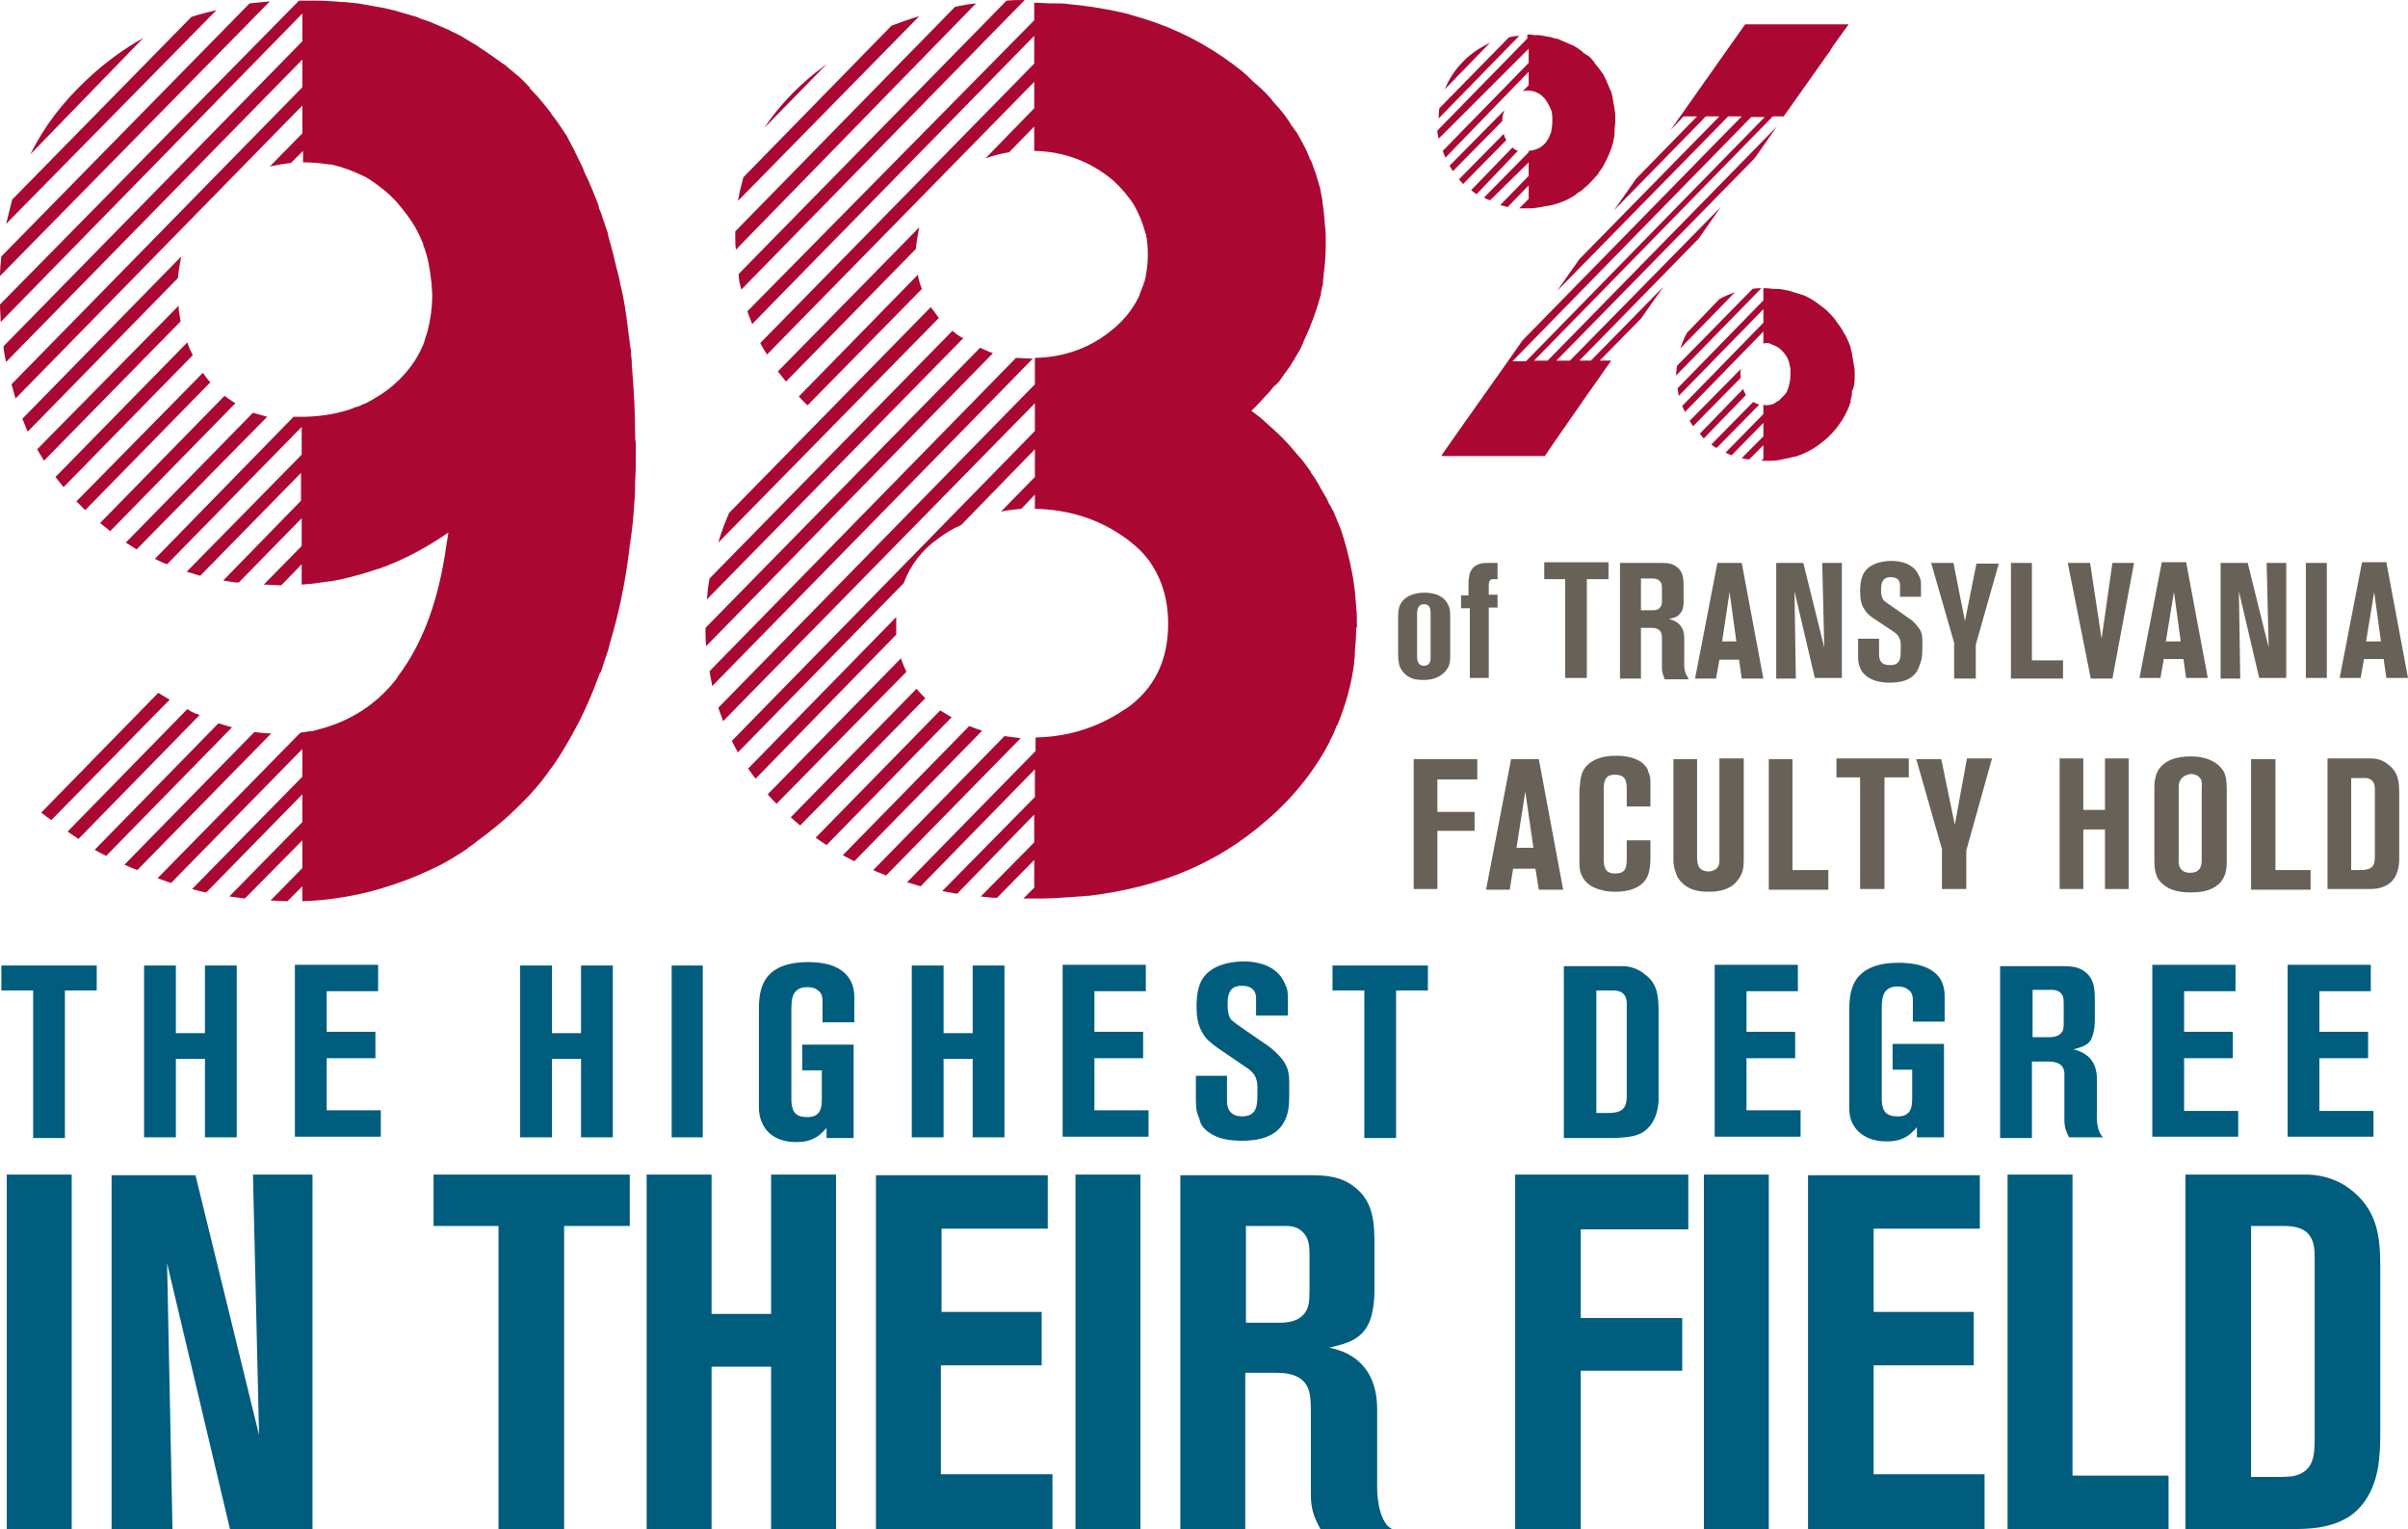
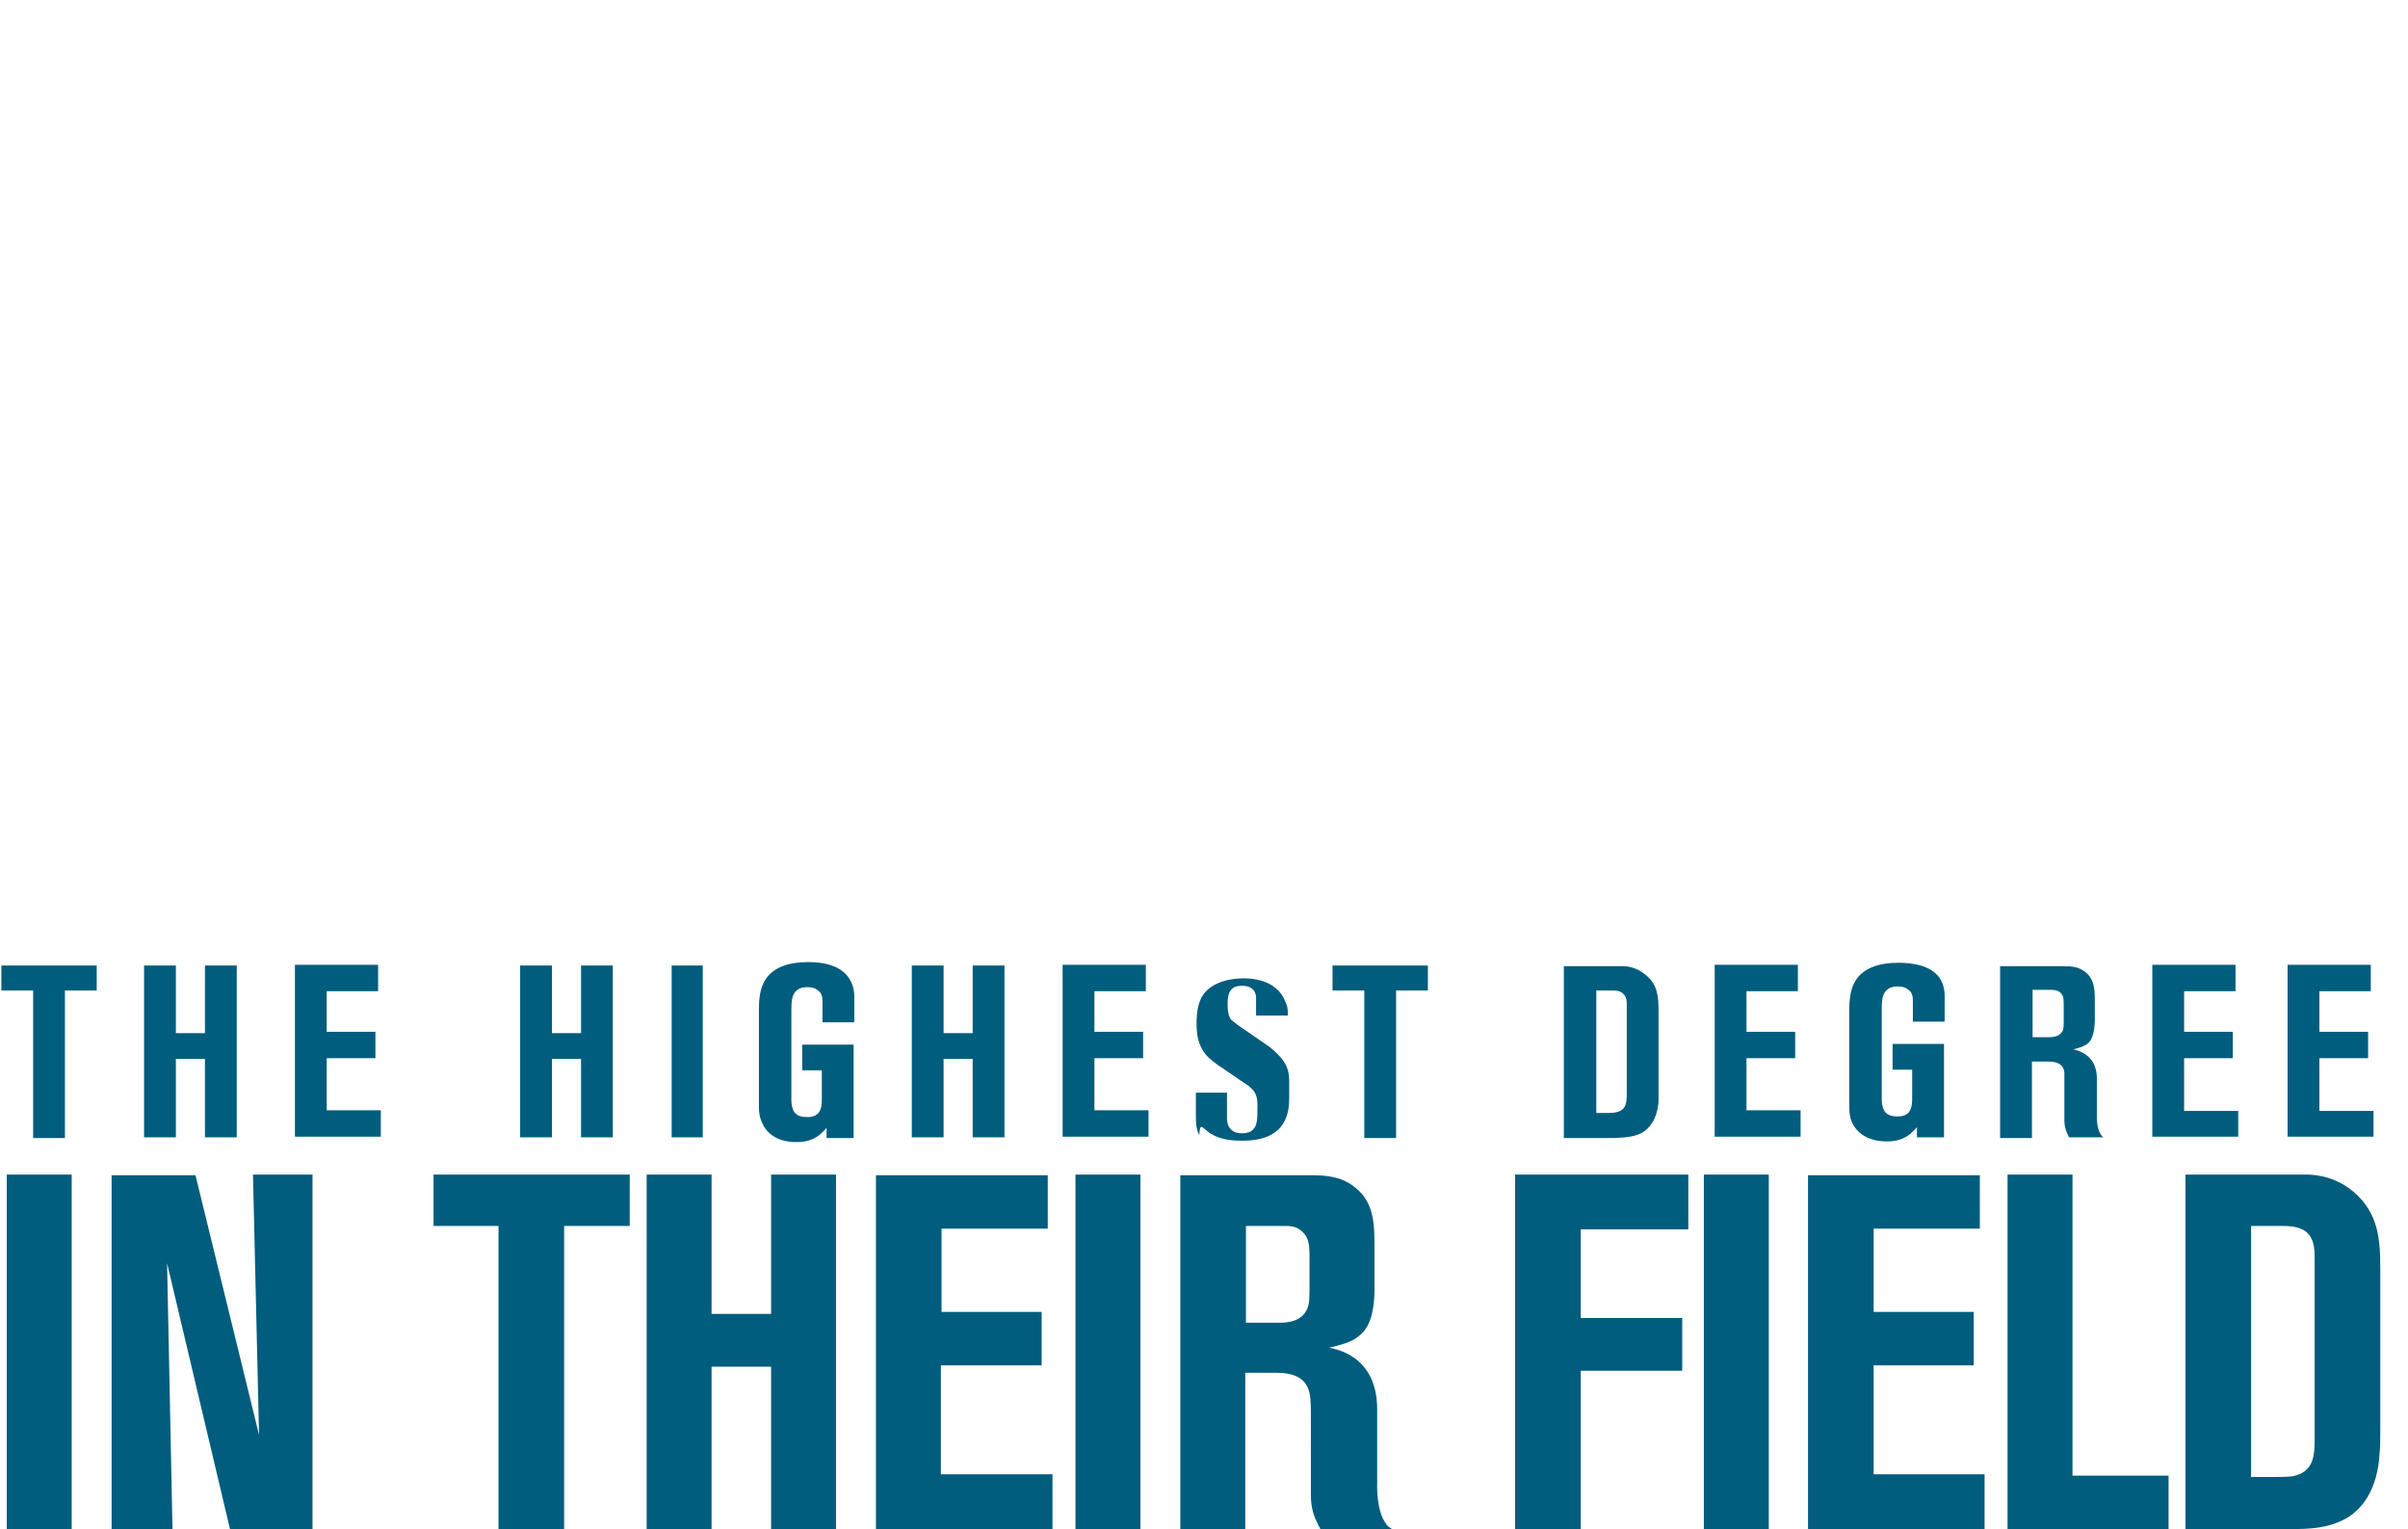
<svg xmlns="http://www.w3.org/2000/svg" version="1.1" id="Layer_1" x="0px" y="0px" viewBox="0 0 356 226" style="enable-background:new 0 0 356 226;" xml:space="preserve">
  <style type="text/css">
	.st0{fill:#AA0832;}
	.st1{fill:#686158;}
	.st2{fill:#005D7D;}
</style>
-   <path class="st0" d="M29,105.5c-0.5-0.2-0.9-0.4-1.3-0.7L10,122.9c0.5,0.4,1.1,0.7,1.6,1.1l17.9-18.3  C29.3,105.6,29.2,105.5,29,105.5z M23.4,102.4L6.1,120.1c0.5,0.4,1,0.8,1.5,1.1l17.5-17.8C24.5,103.1,23.9,102.7,23.4,102.4z   M37.6,108.2l-19.2,19.6c0.6,0.3,1.2,0.5,1.9,0.8l19.8-20.2C39.3,108.4,38.5,108.3,37.6,108.2z M32.3,106.9L14,125.6  c0.5,0.3,1.1,0.6,1.7,0.9l18.6-19C33.6,107.3,33,107.1,32.3,106.9z M26.7,47.5c-0.1-0.8-0.3-1.5-0.3-2.3L5.5,66.4  c0.3,0.6,0.7,1.1,1,1.7L26.7,47.5z M8.2,70.5C8.6,71,9,71.5,9.4,72l19.1-19.5c-0.3-0.6-0.6-1.2-0.8-1.9L8.2,70.5z M14.8,77.3  c0.5,0.4,1,0.8,1.5,1.2l18.5-18.9c-0.5-0.3-1.1-0.7-1.6-1.1L14.8,77.3z M26.8,37.9l-23.5,24c0.3,0.6,0.5,1.3,0.8,1.9l22.2-22.7  C26.4,40,26.6,38.9,26.8,37.9z M93.9,64.3c0-3.6-0.2-7-0.5-10.4l0,0c0-0.1,0-0.3,0-0.4c0-0.4-0.1-0.8-0.1-1.2c0-0.1,0-0.2,0-0.3  c0-0.2,0-0.4-0.1-0.6l0,0c-0.2-1.6-0.4-3.1-0.6-4.7c-0.1-0.4-0.1-0.8-0.2-1.3l0,0c-0.2-1.2-0.4-2.3-0.7-3.4l0,0  c-0.1-0.7-0.3-1.5-0.5-2.2l0,0c-0.3-1.1-0.5-2.2-0.8-3.2l0,0c-0.1-0.5-0.3-1-0.4-1.5c-0.1-0.2-0.1-0.3-0.1-0.5c0,0,0,0,0,0l0,0  c-0.3-1-0.7-2-1-3l0,0c-0.1-0.2-0.1-0.3-0.2-0.5c-0.1-0.2-0.2-0.4-0.2-0.7c-0.1-0.3-0.2-0.5-0.3-0.8l0,0c-0.4-1-0.8-2-1.2-2.9  c-0.3-0.6-0.6-1.2-0.8-1.8l0,0c-0.4-0.9-0.9-1.8-1.3-2.7l0,0c-0.3-0.6-0.6-1.1-0.9-1.7l0,0c-0.1-0.2-0.2-0.5-0.4-0.7  c-0.4-0.6-0.8-1.2-1.2-1.8l0,0c0,0-0.1-0.1-0.1-0.1c-0.2-0.3-0.4-0.6-0.6-0.8c-0.1-0.2-0.3-0.4-0.4-0.6l0,0  c-0.6-0.8-1.2-1.5-1.8-2.2l0,0c-0.1-0.1-0.1-0.2-0.2-0.2c-0.3-0.4-0.7-0.7-1-1.1c0,0,0,0,0-0.1l0,0c-0.7-0.7-1.3-1.4-2.1-2l0,0  c-0.4-0.3-0.8-0.7-1.2-1c0,0-0.1-0.1-0.1-0.1c-0.1,0-0.1-0.1-0.1-0.1l0,0C73.7,9,73,8.4,72.2,7.9l0,0c-0.5-0.4-1.1-0.7-1.6-1.1l0,0  c-0.8-0.5-1.7-1-2.5-1.5l0,0c-0.1,0-0.1-0.1-0.2-0.1c-0.5-0.3-1.1-0.5-1.6-0.8l0,0c-0.9-0.4-1.9-0.8-2.8-1.2l0,0  c-0.1,0-0.2-0.1-0.3-0.1c-0.3-0.1-0.6-0.2-0.9-0.3c-0.2-0.1-0.5-0.2-0.7-0.3l0,0c-1-0.3-2.1-0.6-3.1-0.9l0,0  c-0.2-0.1-0.5-0.1-0.8-0.2c-0.3-0.1-0.6-0.1-0.8-0.2c-0.2,0-0.4-0.1-0.6-0.1l0,0c-1.1-0.2-2.3-0.4-3.4-0.6l0,0c-0.3,0-0.7-0.1-1-0.1  c-0.3,0-0.7-0.1-1-0.1c-0.1,0-0.2,0-0.3,0l0,0c-1.2-0.1-2.5-0.2-3.8-0.2l0,0c-0.7,0-1.3,0-2,0h0v0c-0.2,0-0.4,0-0.6,0L0,45  c0,0.9,0.1,1.7,0.1,2.6L44.7,2v4.1L0.5,51.2c0.1,0.8,0.2,1.5,0.4,2.3L44.7,8.8v4.1l-43,43.9c0.2,0.7,0.4,1.4,0.6,2.1l42.4-43.3v4.1  l-4.8,4.9c1-0.2,2-0.4,3.1-0.5l1.8-1.8v1.7h0c1.3,0,2.6,0.1,3.8,0.3c0.1,0,0.2,0,0.3,0c1.8,0.4,3.4,1,5,1.8c0.1,0,0.1,0.1,0.2,0.1  c0.9,0.5,1.8,1.2,2.7,1.9c0.3,0.2,0.5,0.5,0.8,0.7c0.3,0.3,0.6,0.6,0.9,0.9c0.6,0.7,1.2,1.4,1.7,2.1c0.2,0.3,0.5,0.7,0.7,1  c0.6,0.9,1.1,1.9,1.5,2.9c0.1,0.2,0.2,0.4,0.2,0.6c0.6,1.5,0.9,3.1,1.1,4.8c0,0.3,0.1,0.5,0.1,0.8c0,0.6,0.1,1.1,0.1,1.7  c0,2-0.3,3.8-0.7,5.4c-0.1,0.2-0.1,0.4-0.2,0.6c-0.1,0.3-0.2,0.6-0.3,1c-0.1,0.2-0.1,0.3-0.2,0.5c-0.9,2.1-2.3,4-4.1,5.6  c-1.3,1.2-2.8,2.1-4.3,2.9c-0.1,0-0.2,0.1-0.3,0.1c-0.4,0.2-0.8,0.4-1.3,0.5c-0.1,0-0.2,0.1-0.2,0.1c-2.1,0.8-4.5,1.2-7,1.3  c-0.3,0-0.6,0-0.9,0c-0.3,0-0.7,0-1,0L22.9,82.6c0.6,0.3,1.2,0.6,1.8,0.8l19.9-20.3v4.1l-17,17.3c0.7,0.2,1.4,0.4,2,0.6l14.9-15.2  v4.1L33,85.8c0.8,0.1,1.5,0.3,2.3,0.3l9.3-9.5v4.1L39,86.4c0.7,0,1.5,0.1,2.2,0.1c0.1,0,0.2,0,0.4,0l3-3.1v3c0.4,0,0.8-0.1,1.3-0.1  l0,0c1-0.1,2-0.3,3.1-0.4l0,0c1.8-0.3,3.6-0.8,5.3-1.3l0,0c0.3-0.1,0.6-0.2,0.9-0.3c0.3-0.1,0.6-0.2,1-0.3c0.4-0.2,0.9-0.3,1.3-0.5  c3-1.2,5.9-2.8,8.8-4.8c-0.1,0.6-0.2,1.2-0.3,1.8c-1.1,8-3.4,14.5-7.2,19.5c-0.1,0.2-0.2,0.4-0.4,0.6c-2.8,3.5-6.5,5.9-10.9,7.1  c-0.4,0.1-0.7,0.2-1.1,0.3c-0.2,0.1-0.5,0.1-0.8,0.1c-0.4,0.1-0.8,0.1-1.2,0.2l-21.1,21.5c0.6,0.2,1.3,0.5,2,0.7l19.4-19.8v4.1  l-16.3,16.6c0.7,0.2,1.4,0.4,2.1,0.5l14.2-14.5v4.1l-10.8,11c0.8,0.1,1.6,0.2,2.3,0.3l8.5-8.6v4.1l-4.7,4.8c0.8,0,1.6,0.1,2.4,0.1  h0.1l2.2-2.2v2.2c3.4-0.1,6.7-0.6,9.9-1.4l0,0c1.2-0.3,2.5-0.7,3.7-1.1l0,0c2.4-0.8,4.7-1.8,6.9-2.9l0,0c1.3-0.7,2.6-1.5,3.8-2.3  c0.1-0.1,0.2-0.1,0.2-0.2c0.5-0.3,1-0.7,1.5-1.1c0.3-0.2,0.5-0.4,0.8-0.6c0.3-0.2,0.5-0.4,0.8-0.6l0.1-0.1c2.1-1.6,4-3.4,5.9-5.4  c1.1-1.2,2.2-2.5,3.2-4l0.1-0.1c1.5-2.1,2.8-4.4,4.1-6.9l-0.1,0.2c1.1-2.2,2.1-4.5,3-7c0-0.1,0.1-0.2,0.1-0.2l0.1-0.1  c0.3-0.8,0.5-1.6,0.8-2.4c0.1-0.2,0.1-0.4,0.2-0.6c0.1-0.2,0.1-0.4,0.2-0.6c0-0.2,0.1-0.3,0.1-0.5l0,0c1.3-4.3,2.3-8.9,2.9-13.8l0,0  c0.1-1,0.3-2,0.4-3l0,0c0.2-1.5,0.3-2.9,0.4-4.5l0,0c0.1-0.9,0.1-1.9,0.1-2.8l0,0c0.1-1.4,0.1-2.8,0.1-4.2l0,0c0-0.5,0-1,0-1.5  C93.9,65.1,93.9,64.7,93.9,64.3L93.9,64.3z M30,55.1L11.3,74.1c0.2,0.2,0.3,0.3,0.5,0.5c0.3,0.3,0.5,0.5,0.8,0.8l18.5-18.9  c0,0-0.1-0.1-0.1-0.1C30.6,56,30.3,55.5,30,55.1z M39.5,61.6c-0.7-0.2-1.4-0.4-2.1-0.6L18.6,80.2c0.5,0.3,1.1,0.7,1.6,1L39.5,61.6z   M12.7,11.9L12.7,11.9c-3.4,3.2-6.2,6.8-8.2,10.9L21.2,5.6C18.2,7.3,15.3,9.4,12.7,11.9z M28.3,2.5l-26.5,27  c-0.3,1.2-0.6,2.4-0.9,3.6L32,1.5C30.7,1.8,29.5,2.1,28.3,2.5z M36.9,0.5L0.2,37.9c-0.1,0.9-0.2,1.9-0.2,2.9L39.9,0.2  C38.8,0.3,37.9,0.4,36.9,0.5z M137.6,45.4l-29.8,30.4c-0.6,1.4-1.2,2.9-1.6,4.4l32.6-33.2C138.4,46.4,138,45.9,137.6,45.4z   M119.4,59.9l16.9-17.2c-0.3-0.7-0.5-1.4-0.6-2.1l-17.6,18C118.5,59,118.9,59.5,119.4,59.9z M140.8,48.9l-35.9,36.6  c-0.2,1-0.3,2-0.4,3.1L142.4,50C141.8,49.7,141.3,49.3,140.8,48.9z M144.3,0.5c-1.1,0.1-2.1,0.3-3.1,0.5l-32.5,33.2  c0,0.3,0,0.5,0,0.8c0,0.6,0,1.3,0.1,1.9L144.3,0.5z M131.8,3.8l-21.9,22.4c-0.3,1.1-0.6,2.3-0.8,3.5l26.8-27.3  C134.5,2.8,133.1,3.3,131.8,3.8z M109.6,42.8L151.5,0c-0.9,0-1.8,0-2.7,0.1l-39.6,40.4C109.2,41.3,109.4,42.1,109.6,42.8z   M120.6,10.7c-3.1,2.5-5.7,5.3-7.6,8.2l9.3-9.5C121.8,9.8,121.2,10.3,120.6,10.7z M116.2,56.4l19.2-19.6c0.1-1.1,0.3-2.2,0.5-3.2  L115,54.9C115.4,55.4,115.8,55.9,116.2,56.4z M135.5,101.8l-18.6,19c0.3,0.2,0.5,0.5,0.8,0.7c0.2,0.2,0.4,0.3,0.6,0.5l18.5-18.8  C136.3,102.7,135.9,102.3,135.5,101.8z M139,105l-18.4,18.8c0.5,0.4,1,0.7,1.6,1.1l18.5-18.9C140.1,105.7,139.5,105.3,139,105z   M143.3,107.3l-18.7,19.1c0.6,0.3,1.1,0.6,1.7,0.9l18.9-19.3C144.6,107.8,144,107.6,143.3,107.3z M148.5,108.8l-19.4,19.8  c0.6,0.3,1.2,0.5,1.9,0.8l19.9-20.3C150.1,109,149.3,108.9,148.5,108.8z M152.5,53c-0.8,0-1.6-0.1-2.3-0.1l-45.3,46.3  c0.1,0.8,0.3,1.5,0.4,2.2L152.7,53C152.6,53,152.6,53,152.5,53z M132.5,92.2c0-0.3,0-0.6,0-1l-21.9,22.4c0.4,0.5,0.7,1,1.1,1.5  l20.8-21.3C132.5,93.4,132.5,92.8,132.5,92.2z M133.2,97.3l-19.7,20.1c0.4,0.5,0.8,0.9,1.3,1.4L134,99.3  C133.7,98.6,133.4,98,133.2,97.3z M144.9,51.4l-40.6,41.4V93c0,0.9,0,1.7,0.1,2.5l42.4-43.3C146.2,52,145.6,51.7,144.9,51.4z   M200.6,92.2L200.6,92.2c0-0.2,0-0.4,0-0.6c0-0.6,0-1.1-0.1-1.7c0-0.1,0-0.2,0-0.3l0,0c-0.1-1.3-0.2-2.5-0.4-3.7l0,0  c0,0,0-0.1,0-0.1c-0.3-1.8-0.7-3.6-1.2-5.4l0,0c-0.1-0.3-0.2-0.7-0.3-1c-0.1-0.2-0.1-0.4-0.2-0.6c0-0.1-0.1-0.2-0.1-0.4l0,0  c-0.4-1-0.8-1.9-1.2-2.9l0,0c-0.1-0.1-0.1-0.2-0.2-0.3c-0.1-0.2-0.2-0.5-0.4-0.7c-0.1-0.2-0.2-0.5-0.3-0.7v0l0,0  c-0.5-0.9-1-1.7-1.5-2.6l0,0c0-0.1-0.1-0.1-0.1-0.2c-0.1-0.2-0.3-0.4-0.4-0.6c-0.2-0.3-0.4-0.5-0.5-0.8l0,0  c-0.6-0.8-1.1-1.6-1.8-2.3l0,0c-0.4-0.5-0.8-0.9-1.2-1.4l0,0c-0.8-0.9-1.6-1.7-2.5-2.5c-0.3-0.3-0.6-0.5-0.9-0.8l0,0  c-0.7-0.7-1.5-1.3-2.3-1.9c0.5-0.4,0.9-0.9,1.3-1.3c0,0,0,0,0,0c0.4-0.4,0.8-0.9,1.2-1.3c0.1-0.1,0.1-0.1,0.2-0.2  c0.3-0.4,0.6-0.8,1-1.1c0.1-0.1,0.2-0.2,0.3-0.3c0.3-0.3,0.5-0.7,0.8-1.1c0.1-0.1,0.2-0.3,0.3-0.4c0.2-0.3,0.5-0.7,0.7-1  c0.1-0.2,0.2-0.3,0.3-0.5c0.2-0.3,0.4-0.6,0.6-1c0.1-0.2,0.2-0.3,0.3-0.5c0.2-0.3,0.4-0.7,0.5-1c0.1-0.2,0.2-0.3,0.2-0.5  c0-0.1,0.1-0.1,0.1-0.2l0,0c1-2.1,1.8-4.3,2.4-6.5l0,0c0.1-0.2,0.1-0.4,0.1-0.6c0.1-0.3,0.1-0.6,0.2-0.9c0.1-0.3,0.1-0.5,0.1-0.8  c0-0.3,0.1-0.6,0.1-0.9c0,0,0-0.1,0-0.1l0,0c0.2-1.4,0.3-2.9,0.3-4.4l0,0c0-0.2,0-0.5,0-0.7c0-0.7,0-1.3-0.1-1.9l0,0  c-0.1-1.3-0.2-2.5-0.4-3.7l0,0c0-0.1,0-0.2,0-0.2c-0.1-0.5-0.2-1.1-0.3-1.6c0-0.1,0-0.2-0.1-0.4l0,0c-0.3-1.1-0.6-2.1-1-3.1l0,0  c-0.1-0.4-0.3-0.8-0.5-1.1c0,0,0,0,0-0.1c-0.1-0.2-0.2-0.4-0.3-0.7l0,0c-0.4-0.9-0.9-1.8-1.4-2.7l0,0c-0.1-0.2-0.3-0.5-0.5-0.7  c-0.1-0.2-0.3-0.5-0.5-0.7c0-0.1-0.1-0.1-0.1-0.2l0,0c-0.5-0.8-1.1-1.6-1.7-2.3l0,0c0,0,0,0,0,0c-0.3-0.3-0.6-0.7-0.9-1  c-0.1-0.1-0.2-0.3-0.3-0.4l0,0c-0.6-0.7-1.3-1.4-2-2l0,0c-0.2-0.2-0.5-0.4-0.7-0.6c-0.1-0.1-0.2-0.2-0.3-0.3  c-0.1-0.1-0.3-0.3-0.4-0.4l0,0c-0.3-0.3-0.6-0.5-0.9-0.8c-0.4-0.3-0.9-0.7-1.3-1l0,0c0,0,0,0,0,0c-4-3-8.5-5.3-13.4-6.8l0,0  c0,0,0,0,0,0c-0.6-0.2-1.1-0.3-1.7-0.5c-0.1,0-0.2-0.1-0.3-0.1l0,0c-2.8-0.7-5.8-1.2-9-1.5l0,0c0,0,0,0,0,0c-0.6-0.1-1.3-0.1-2-0.1  c-0.2,0-0.3,0-0.5,0l0,0c-0.8,0-1.7-0.1-2.5-0.1v2.6L110.5,46c0.2,0.7,0.5,1.3,0.7,1.9l41.7-42.6v4.1l-40.5,41.3  c0.3,0.6,0.6,1.1,1,1.7l39.5-40.3V16l-7.2,7.4c1.1-0.4,2.3-0.7,3.5-0.9l3.7-3.8v3.6c4.5,0.1,8.4,1.6,11.7,4.4c1.2,1.1,2.2,2.3,3,3.5  c0,0.1,0.1,0.1,0.1,0.2c0.7,1.2,1.2,2.5,1.6,3.9c0,0.1,0,0.2,0.1,0.2c0.2,1,0.3,2,0.3,3.1c0,1.1-0.1,2.1-0.3,3.1c0,0,0,0.1,0,0.1  c-0.1,0.5-0.2,0.9-0.4,1.4c0,0.1-0.1,0.1-0.1,0.2c-0.1,0.4-0.3,0.7-0.4,1.1c0,0.1-0.1,0.2-0.1,0.3c-0.9,1.8-2.1,3.4-3.8,4.8  c-3.3,2.8-7.2,4.2-11.6,4.3v3.9l-46.8,47.8c0.2,0.7,0.5,1.3,0.7,2l46.1-47v4.1l-44.8,45.8c0.3,0.6,0.6,1.2,0.9,1.7l24.5-25  c1-2.7,2.7-4.9,5.1-6.6c1.1-0.8,2.2-1.5,3.4-2l10.9-11.2v4.1l-5,5.1c1-0.2,2-0.3,3-0.4l2-2.1v2.1c5,0.1,9.5,1.5,13.5,4.4  c0.9,0.7,1.8,1.4,2.5,2.2c0.2,0.2,0.4,0.5,0.6,0.7c2,2.6,3.1,5.8,3.1,9.7c0,5.5-2.1,9.7-6.3,12.6c-0.1,0-0.1,0.1-0.2,0.1  c-4,2.7-8.4,4-13.1,4.1v2l-19,19.4c0.7,0.2,1.4,0.4,2,0.6l16.9-17.3v4.1l-13.7,13.9c0.7,0.1,1.5,0.3,2.2,0.4l11.4-11.7v4.1l-7.9,8  c0.8,0.1,1.6,0.2,2.4,0.2l5.5-5.6v4.1l-1.6,1.6c0.4,0,0.8,0,1.2,0c0.1,0,0.3,0,0.4,0v0c0,0,0,0,0,0c0.3,0,0.7,0,1,0l0,0  c1.4,0,2.8-0.1,4.2-0.2l0,0c0.5,0,1-0.1,1.5-0.1c0.5,0,0.9-0.1,1.3-0.1c0,0,0.1,0,0.1,0l0,0c10.7-1.3,19.1-4.9,26.2-11.1  c4.1-3.5,7.2-7.5,9.4-11.7l0,0c0,0,0-0.1,0-0.1c0.4-0.7,0.7-1.4,1-2.2c0,0,0-0.1,0.1-0.1c1.2-2.9,2.1-6,2.5-9.2c0-0.1,0-0.2,0-0.3  c0.1-0.5,0.1-0.9,0.1-1.4c0,0,0,0,0,0l0,0c0.1-1.1,0.2-2.3,0.2-3.5C200.7,92.7,200.6,92.5,200.6,92.2z M216.4,9  c-1.3,1.3-2.2,2.7-2.8,4.2l6.7-6.9C218.9,7,217.6,7.8,216.4,9z M257.7,57.5l-6.4,6.6c0.1,0.1,0.2,0.2,0.3,0.4  c0.1,0.1,0.2,0.2,0.3,0.3l6.2-6.4C258,58.1,257.8,57.8,257.7,57.5z M259.1,42.7l-11.2,11.4c0,0.4-0.1,0.9-0.1,1.3v0.1l12.6-12.9  C260,42.6,259.6,42.6,259.1,42.7z M249.4,49.2c-0.4,0.7-0.7,1.5-1,2.3l8.1-8.3c-0.8,0.3-1.6,0.6-2.3,1L249.4,49.2z M257.3,55.4  c0-0.3,0-0.6,0.1-0.9l-7.6,7.7c0.2,0.3,0.3,0.5,0.5,0.8l7-7.1C257.4,55.7,257.3,55.6,257.3,55.4z M223.1,5.5L212.8,16  c-0.1,0.5-0.1,1-0.1,1.5l11.9-12.2C224.1,5.3,223.6,5.4,223.1,5.5z M259.2,59.4l-6.2,6.3c0.3,0.2,0.5,0.4,0.8,0.5l6.3-6.4  C259.8,59.7,259.5,59.6,259.2,59.4z M274.2,55.4C274.2,55.4,274.2,55.4,274.2,55.4c0-0.4,0-0.9-0.1-1.3l0,0  c-0.1-0.6-0.2-1.2-0.3-1.8l0,0c0-0.2-0.1-0.4-0.1-0.5c0-0.1-0.1-0.2-0.1-0.3c0-0.1,0-0.1,0-0.2l0,0c-0.2-0.5-0.4-1-0.6-1.4l0,0  c-0.1-0.1-0.1-0.3-0.2-0.4c-0.1-0.1-0.1-0.2-0.2-0.3c0-0.1-0.1-0.1-0.1-0.2l0,0c-0.2-0.4-0.5-0.8-0.8-1.2l0,0  c-0.1-0.1-0.2-0.3-0.3-0.4c0-0.1-0.1-0.1-0.1-0.2c0,0-0.1-0.1-0.1-0.1l0,0c-0.2-0.3-0.5-0.5-0.7-0.8c-0.1-0.1-0.2-0.1-0.2-0.2l0,0  c-0.2-0.2-0.5-0.4-0.7-0.6l0,0c-0.4-0.3-0.8-0.6-1.2-0.9l0,0c-0.3-0.2-0.5-0.3-0.8-0.5l0,0c-0.4-0.2-0.9-0.5-1.4-0.6l0,0  c-0.3-0.1-0.6-0.2-1-0.3l0,0c-0.5-0.2-1.1-0.3-1.6-0.4l0,0c-0.4-0.1-0.8-0.1-1.2-0.1l0,0c-0.5,0-0.9-0.1-1.4-0.1c-0.1,0-0.2,0-0.3,0  v1.8l-12.7,13c0.1,0.4,0.1,0.8,0.2,1.1l12.5-12.8v2l-12,12.3c0.1,0.3,0.3,0.6,0.4,0.9l11.6-11.9v1.8c0.1,0,0.2-0.1,0.3-0.1  c0.2,0,0.5,0,0.7,0.1c0.1,0,0.1,0,0.2,0.1c0.7,0.2,1.3,0.6,1.8,1.2c0.5,0.6,0.8,1.2,0.9,2c0.1,0.2,0.1,0.5,0.1,0.7  c0,0.2,0,0.4,0,0.6c0,0.9-0.2,1.7-0.5,2.4c0,0.1-0.1,0.2-0.1,0.2c-0.1,0.2-0.3,0.4-0.5,0.6c-0.2,0.2-0.3,0.3-0.5,0.5  c0,0-0.1,0.1-0.1,0.1c-0.2,0.1-0.4,0.2-0.5,0.3c0,0-0.1,0-0.1,0.1c-0.4,0.2-0.9,0.3-1.4,0.3c-0.1,0-0.2-0.1-0.3-0.1v1.4l-5.6,5.7  c0.3,0.1,0.6,0.3,0.9,0.4l4.7-4.8v2l-3.2,3.2c0.4,0.1,0.7,0.2,1.1,0.2l2.1-2.1v2l-0.3,0.3c0.2,0,0.3,0,0.5,0c0,0,0,0,0.1,0  c0.1,0,0.2,0,0.3,0c0.1,0,0.3,0,0.4,0l0,0c0.8,0,1.5-0.1,2.2-0.3l0,0c0.2,0,0.4-0.1,0.6-0.1c0.3-0.1,0.6-0.2,0.9-0.2  c0.1,0,0.2-0.1,0.3-0.1l0,0c1.8-0.6,3.3-1.6,4.7-2.9c1.5-1.5,2.6-3.2,3.2-5.1l0,0c0,0,0-0.1,0-0.1c0-0.1,0-0.1,0-0.2  c0.1-0.3,0.2-0.6,0.2-1c0-0.1,0-0.1,0-0.2c0-0.1,0-0.2,0.1-0.3l0,0C274.2,57,274.2,56.2,274.2,55.4L274.2,55.4z M222.7,20.7  c-0.2-0.3-0.3-0.6-0.4-0.9l-6.6,6.7c0.2,0.2,0.4,0.5,0.6,0.7L222.7,20.7z M214.3,24.5c0.2,0.3,0.3,0.5,0.5,0.8l7.3-7.4  c0-0.6,0.1-1.1,0.3-1.6L214.3,24.5z M224.4,22.3c-0.3-0.1-0.6-0.3-0.8-0.5l-6.1,6.3c0.2,0.2,0.5,0.4,0.8,0.6L224.4,22.3z   M233.4,53.4l17.7-18.1l3.3-4.7l-22.3,22.7h-2l29.3-29.9l3.3-4.7l-33.9,34.6h-2l35.3-36.1h1.6l6.8-9.6l0.5-0.8l0,0l2.3-3.2h-15.3  l-9.6,13.6h0l-1.4,2l1.9-2h2l-9,9.2l-3.3,4.7l13.6-13.9h2l-20.7,21.1l-3.3,4.7l25.3-25.8h2l-32.4,33.1l-3.3,4.7l0,0l-5.1,7.2l0,0  l-3.3,4.7l0,0l-0.3,0.5h11.7l0,0h1.3v0h2.3l0.8-1.2l0,0l5-7.2l0,0l2.6-3.7l1.4-2h-1.7l6.1-6.2l3.3-4.7l-10.7,10.9H233.4z   M225.6,53.4h-2l35.3-36.1h2L225.6,53.4z M226,9.3l-12.7,13c0.1,0.3,0.2,0.6,0.4,1L226,10.6v2l-0.9,0.9c0.2-0.1,0.5-0.1,0.7-0.1  c0.1,0,0.1,0,0.2,0v0c0.7,0,1.4,0.3,1.9,0.7c0,0,0,0,0,0c0.2,0.2,0.3,0.3,0.5,0.5c0.3,0.4,0.6,0.9,0.8,1.4c0,0.1,0,0.1,0.1,0.2  c0.2,0.5,0.2,1.1,0.2,1.7c0,0.6-0.1,1.2-0.2,1.7c0,0.1-0.1,0.1-0.1,0.2c-0.1,0.2-0.1,0.3-0.2,0.5c0,0.1-0.1,0.1-0.1,0.2  c-0.1,0.2-0.3,0.4-0.4,0.6c-0.7,0.8-1.5,1.1-2.5,1.2v0.2l-6.6,6.7c0.3,0.2,0.6,0.3,0.9,0.4L226,24v2l-4.2,4.3  c0.3,0.1,0.7,0.2,1.1,0.3l3.1-3.2v2l-1.4,1.4c0.4,0,0.8,0,1.2,0h0l0.1-0.1v0.1c0.7,0,1.4-0.1,2-0.2l0,0c0.1,0,0.3-0.1,0.4-0.1  c0.2,0,0.5-0.1,0.7-0.1c0.2,0,0.3-0.1,0.5-0.1l0,0c1.2-0.3,2.4-0.8,3.4-1.5l0,0c0,0,0.1,0,0.1-0.1c0.3-0.2,0.6-0.4,0.9-0.6  c0.1-0.1,0.1-0.1,0.2-0.2c0.4-0.3,0.7-0.6,1-0.9c0.4-0.4,0.7-0.8,1-1.1c0.1-0.1,0.2-0.2,0.2-0.3c0.2-0.3,0.5-0.7,0.7-1  c0-0.1,0.1-0.1,0.1-0.2l0,0c0.6-1.1,1.1-2.2,1.4-3.4l0,0c0,0,0-0.1,0-0.1c0.1-0.4,0.2-0.8,0.2-1.3c0-0.1,0-0.1,0-0.2l0,0  c0-0.5,0.1-1,0.1-1.5c0-0.2,0-0.4,0-0.6l0,0c0-0.1,0-0.2,0-0.3c0-0.2,0-0.4-0.1-0.7c0-0.1,0-0.2,0-0.2l0,0c-0.1-0.6-0.2-1.1-0.3-1.7  l0,0c0,0,0,0,0-0.1c-0.1-0.2-0.1-0.5-0.2-0.7c0-0.1,0-0.2-0.1-0.2l0,0c-0.2-0.5-0.4-1-0.6-1.4l0,0c0,0,0,0,0-0.1  c-0.1-0.1-0.1-0.2-0.2-0.4c-0.1-0.1-0.2-0.3-0.2-0.4l0,0c-0.4-0.6-0.8-1.1-1.2-1.6c-0.1-0.1-0.2-0.2-0.2-0.3l0,0  c-0.1-0.2-0.3-0.3-0.4-0.5c-0.2-0.2-0.4-0.4-0.6-0.5l0,0c-0.1-0.1-0.1-0.1-0.2-0.1c-0.1-0.1-0.2-0.2-0.4-0.3c-0.1,0-0.1-0.1-0.2-0.2  l0,0c-0.4-0.3-0.8-0.6-1.2-0.8l0,0c-0.1-0.1-0.3-0.1-0.4-0.2c-0.1,0-0.2-0.1-0.3-0.1c-0.1,0-0.1-0.1-0.2-0.1l0,0  c-0.5-0.2-0.9-0.4-1.4-0.6l0,0c-0.1-0.1-0.3-0.1-0.5-0.1c-0.1,0-0.2-0.1-0.3-0.1c-0.1,0-0.2-0.1-0.3-0.1l0,0  c-0.5-0.1-1.1-0.2-1.7-0.3l0,0c-0.1,0-0.3,0-0.4,0c0,0-0.1,0-0.1,0c-0.2,0-0.5,0-0.7-0.1l0,0c-0.2,0-0.4,0-0.6,0v0.6l-13.3,13.6  c0,0.4,0.1,0.8,0.2,1.2L226,7.2V9.3z" />
-   <path class="st1" d="M208.9,131.4h3.6v-8.6h5.5V120h-5.5v-4.8h5.9v-3h-9.4V131.4z M223.4,112.2l-3.7,19.3h3.5l0.5-3.1h3.3l0.5,3.1  h3.6l-3.6-19.3H223.4z M224.2,125.3l1.3-8.3l1.2,8.3H224.2z M242.6,112.6c-1.1-0.7-2.4-0.9-3.6-0.9c-2.1,0-3.2,0.5-4,1.1  c-1,0.8-1.3,1.7-1.4,3c0,0.3-0.1,0.7-0.1,1v10.5c0,0.7,0,1.3,0.3,2c0.6,1.4,1.8,2,3.2,2.3c0.2,0.1,1,0.2,1.8,0.2  c0.4,0,4,0.1,4.9-2.6c0.2-0.7,0.3-1.5,0.3-2.3v-2.7h-3.5v2.5c0,1.5-0.1,2.4-1.7,2.4c-1.5,0-1.7-0.9-1.7-2.2v-10.3  c0-1.3,0.3-2.1,1.6-2.1c1.6,0,1.8,0.8,1.8,2.3v2.4h3.5v-2.9c0-1.2,0-1.6-0.3-2.2C243.6,113.5,243.1,113,242.6,112.6z M254.2,126.5  c0,0.7,0.1,1.6-0.6,2c-0.4,0.3-0.9,0.3-1,0.3c-0.2,0-1.1,0-1.5-0.8c-0.2-0.5-0.2-1-0.2-1.5v-14.3h-3.5V127c0,0.7,0.1,1.4,0.4,2.1  c0.2,0.7,0.6,1.1,0.8,1.3c1,1.1,2.5,1.4,3.9,1.4c0.5,0,3.1,0.1,4.4-1.7c0.8-1,0.9-1.9,0.9-3.1v-14.9h-3.6V126.5z M265,112.2h-3.5  v19.3h8.8v-2.9H265V112.2z M271.5,114.9h3.5v16.5h3.6v-16.5h3.6v-2.8h-10.7V114.9z M289,121.9l-2-9.7h-3.7l3.8,13.3v5.9h3.6v-5.7  l3.8-13.6h-3.7L289,121.9z M311.3,119.7H308v-7.6h-3.5v19.3h3.5v-8.8h3.2v8.8h3.5v-19.3h-3.5V119.7z M323.9,111.8  c-2.2,0-3.5,0.6-4.2,1.3c-1.3,1.1-1.2,3.1-1.2,3.5v10.8c0,0.7,0.1,1.5,0.4,2.2c0.1,0.3,0.4,0.7,1,1.2c1.1,0.9,2.6,1.1,4,1.1  c1.5,0,3-0.2,4.2-1.3c0.9-0.9,1.1-2,1.1-3.2v-10.7c0-1.3-0.1-1.9-0.4-2.6C328.1,112.9,326.6,111.8,323.9,111.8z M325.5,116.8v10  c0,0.7,0,1.5-0.6,1.9c-0.4,0.3-1,0.3-1.1,0.3c-0.2,0-1,0-1.4-0.6c-0.4-0.5-0.3-1.2-0.3-1.8V117c0-0.8-0.1-1.6,0.7-2.2  c0.4-0.3,1-0.4,1.1-0.4c0.9,0,1.3,0.5,1.5,0.8C325.6,115.8,325.5,116.7,325.5,116.8z M336.3,112.2h-3.5v19.3h8.8v-2.9h-5.2V112.2z   M353.2,113.1c-1-0.9-2.1-1-2.6-1h-6.5v19.3h5.7c1.1,0,2.1,0,3.1-0.6c0.8-0.4,1.7-1.5,1.8-3.5c0-0.4,0-0.7,0-1.1v-9  C354.7,115.7,354.6,114.2,353.2,113.1z M351.1,126.5c0,1-0.1,1.8-1.2,2c-0.3,0.1-0.7,0.1-1,0.1h-1.3V115h1.4c0.5,0,1.1-0.1,1.6,0.3  c0.5,0.4,0.5,1,0.5,1.6V126.5z M210.4,100.5c0.5,0,2.2,0,3.3-1.3c0.6-0.7,0.7-1.3,0.7-2.2v-6c0-0.8-0.1-1.2-0.3-1.6  c-0.8-1.8-3.1-1.8-3.5-1.8c-1.5,0-3.1,0.5-3.7,2c-0.1,0.4-0.2,0.7-0.2,1.6v5.5c0,0.9,0.1,1.3,0.2,1.7c0.5,1.4,1.8,1.9,2.3,2  C209.3,100.4,209.8,100.5,210.4,100.5z M209.5,90.9c0-0.5,0-1,0.4-1.4c0.1-0.1,0.3-0.2,0.6-0.2c0.1,0,0.3,0,0.5,0.1  c0.4,0.2,0.5,0.6,0.5,1.4v6.3c0,0.2,0.1,1.3-1,1.3c-1,0-1-1.1-1-1.3V90.9z M217.3,100.2h2.8V89.8h1.3v-1.9h-1.3v-1.5  c0-0.1,0-0.7,0.5-0.8c0.2,0,0.4,0,0.8,0v-2.4c-0.3,0-0.7,0-1.1,0c-0.9,0-1.7,0-2.4,0.6c-0.2,0.2-0.6,0.6-0.7,1.4  c-0.1,0.7-0.1,0.2-0.1,2.8H216v1.9h1.3V100.2z M234.6,100.2V85.6h3.2v-2.5h-9.5v2.5h3.1v14.6H234.6z M249.4,99.9  c-0.5-0.7-0.4-2-0.4-2v-3.5c0-0.5,0-1.9-1.4-2.6c-0.3-0.2-0.9-0.3-0.9-0.3c0.8-0.2,1.2-0.3,1.5-0.6c0.2-0.2,0.3-0.4,0.4-0.5  c0.4-0.7,0.3-1.7,0.3-1.8v-1.8c0-1.1,0-2.3-1-3c-0.6-0.5-1.3-0.6-2.1-0.6h-6.3v17.1h3.1v-7.5h1.5c0.8,0,1.5,0.2,1.6,1.2  c0,0.3,0,0.6,0,0.8v3.9c0,0.7,0.2,1.1,0.3,1.4c0,0.1,0.1,0.2,0.1,0.3h3.5C249.6,100.1,249.5,100.1,249.4,99.9z M245.7,88.6  c0,0.7,0,0.9-0.3,1.2c-0.3,0.4-0.8,0.4-1.2,0.4h-1.6v-4.7h1.6c0.4,0,0.7,0,1.1,0.3c0.3,0.3,0.4,0.5,0.4,1.1V88.6z M253.9,83.2  l-3.3,17.1h3.1l0.5-2.8h2.9l0.4,2.8h3.2l-3.2-17.1H253.9z M254.6,94.8l1.1-7.3l1,7.3H254.6z M265.3,87.4l3,12.8h4V83.2h-2.9  l0.3,12.5l-3.1-12.5h-4v17.1h2.9L265.3,87.4z M284.2,95.5c0-1.2,0.1-2-0.7-2.9c-0.5-0.7-1.2-1.2-1.4-1.3l-3-2.1  c-0.3-0.2-0.6-0.4-0.7-0.6c-0.4-0.6-0.3-1.6-0.3-1.6c0-1.4,0.7-1.7,1.4-1.7c1.2,0,1.4,0.7,1.4,1.2v1.7h3.1v-1.7c0-0.8-0.1-1-0.3-1.4  c-0.9-2.2-3.6-2.2-4.1-2.2c-0.3,0-3.3,0-4.2,2.1c-0.4,0.9-0.4,2.1-0.4,2.3c0,1.4,0.2,2.1,0.6,2.7c0.4,0.7,0.8,1,1.4,1.4l3,2  c0.1,0.1,0.5,0.3,0.7,0.7c0.4,0.6,0.3,1.4,0.3,1.6c0,1.2,0,1.9-0.5,2.3c-0.2,0.2-0.5,0.3-1.1,0.3c-0.5,0-0.8-0.1-1-0.2  c-0.6-0.4-0.6-1.1-0.6-1.7v-2h-3.1v2.5c0,1,0.1,1.3,0.3,1.8c0.1,0.3,0.3,0.7,0.9,1.2c1,0.8,2.3,1,3.5,1c2.9,0,4-1.2,4.4-2.6  C284.2,97.3,284.2,96.8,284.2,95.5z M290.5,91.8l-1.7-8.6h-3.3l3.4,11.8v5.3h3.2v-5l3.4-12h-3.3L290.5,91.8z M305,97.6h-4.6V83.2  h-3.1v17.1h7.7V97.6z M310.7,94.4L309,83.2h-3.3l3.4,17.1h3.2l3.2-17.1h-3.2L310.7,94.4z M319.9,97.4h2.9l0.4,2.8h3.2l-3.2-17.1  h-3.6l-3.3,17.1h3.1L319.9,97.4z M321.4,87.5l1,7.3h-2.2L321.4,87.5z M334,100.2h4V83.2h-2.9l0.3,12.5l-3.1-12.5h-4v17.1h2.9  L331,87.4L334,100.2z M340.9,100.2h3.1V83.2h-3.1V100.2z M349.5,97.4h2.9l0.4,2.8h3.2l-3.2-17.1h-3.6l-3.3,17.1h3.1L349.5,97.4z   M351,87.5l1,7.3h-2.2L351,87.5z" />
-   <path class="st2" d="M0.2,146.4h4.7v21.8h4.7v-21.8h4.7v-3.7H0.2V146.4z M26,156.5h4.3v11.6h4.7v-25.4h-4.7v10H26v-10h-4.7v25.4H26  V156.5z M48.3,156.4h7.2v-3.9h-7.2v-6h7.6v-3.9H43.6v25.4h12.7v-3.9h-8V156.4z M81.6,156.5h4.3v11.6h4.7v-25.4h-4.7v10h-4.3v-10  h-4.7v25.4h4.7V156.5z M103.9,142.7h-4.6v25.4h4.6V142.7z M119.5,142.2c-2.6,0-5.7,0.6-6.8,3.5c-0.4,1.1-0.5,2.2-0.5,3.4v14.5  c0,0.8,0.1,1.5,0.4,2.2c0.5,1.3,1.9,3,5.1,3c0.6,0,2.2,0,3.5-1.1c0.3-0.3,0.5-0.4,1-1v1.5h4v-13.8h-7.6v3.8h2.9v4  c0,0.8,0,1.7-0.5,2.3c-0.6,0.7-1.6,0.6-1.8,0.6c-1.3,0-1.8-0.6-2-1.2c-0.2-0.6-0.2-1.2-0.2-1.3v-13.4c0-1.6,0.2-2.4,0.9-2.9  c0.5-0.4,1.3-0.4,1.5-0.4c0.7,0,1.2,0.2,1.4,0.4c0.9,0.5,0.8,1.4,0.8,2.3v2.5h4.7v-3.7c0-0.4,0-1.6-0.7-2.7  C124.3,142.6,121.6,142.2,119.5,142.2z M139.5,156.5h4.3v11.6h4.7v-25.4h-4.7v10h-4.3v-10h-4.7v25.4h4.7V156.5z M161.8,156.4h7.2  v-3.9h-7.2v-6h7.6v-3.9h-12.3v25.4h12.7v-3.9h-8V156.4z M178.5,167.2c1.5,1.2,3.4,1.4,5.2,1.4c4.3,0,6-1.8,6.6-3.9  c0.3-1,0.3-1.8,0.3-3.7c0-1.8,0.1-2.9-1-4.4c-0.8-1-1.8-1.8-2.1-2l-4.5-3.1c-0.5-0.4-0.8-0.6-1-0.8c-0.6-0.8-0.5-2.3-0.5-2.5  c0-2.1,1-2.5,2.1-2.5c1.8,0,2.1,1.1,2.1,1.8v2.6h4.7v-2.5c0-1.2-0.1-1.5-0.4-2.1c-1.3-3.4-5.4-3.4-6.2-3.4c-0.5,0-4.9,0-6.3,3.1  c-0.6,1.3-0.6,3.1-0.6,3.5c0,2.2,0.4,3.1,0.9,4c0.6,1,1.2,1.4,2.1,2.1l4.4,3c0.2,0.1,0.7,0.5,1.1,1c0.6,0.9,0.5,2,0.5,2.3  c0,1.7,0,2.8-0.7,3.4c-0.3,0.3-0.8,0.5-1.6,0.5c-0.7,0-1.2-0.2-1.4-0.4c-0.9-0.6-0.8-1.7-0.8-2.6v-3h-4.6v3.7c0,1.4,0.2,1.9,0.5,2.6  C177.4,165.9,177.7,166.6,178.5,167.2z M197,146.4h4.7v21.8h4.7v-21.8h4.7v-3.7H197V146.4z M242.8,167.4c1-0.6,2.2-1.9,2.4-4.6  c0-0.5,0-0.9,0-1.4v-11.9c0-2.1-0.1-4-1.9-5.4c-1.4-1.2-2.8-1.3-3.5-1.3h-8.6v25.4h7.5C240.2,168.1,241.5,168.1,242.8,167.4z   M236,164.4v-18h1.8c0.7,0,1.5-0.1,2.1,0.4c0.7,0.6,0.6,1.4,0.6,2.2v12.7c0,1.3-0.1,2.4-1.6,2.7c-0.4,0.1-0.9,0.1-1.3,0.1H236z   M258.2,156.4h7.2v-3.9h-7.2v-6h7.6v-3.9h-12.3v25.4h12.7v-3.9h-8V156.4z M278.9,168.7c0.6,0,2.2,0,3.5-1.1c0.3-0.3,0.5-0.4,1-1v1.5  h4v-13.8h-7.6v3.8h2.9v4c0,0.8,0,1.7-0.5,2.3c-0.6,0.7-1.6,0.6-1.8,0.6c-1.3,0-1.8-0.6-2-1.2c-0.2-0.6-0.2-1.2-0.2-1.3v-13.4  c0-1.6,0.2-2.4,0.9-2.9c0.5-0.4,1.3-0.4,1.5-0.4c0.7,0,1.2,0.2,1.4,0.4c0.9,0.5,0.8,1.4,0.8,2.3v2.5h4.7v-3.7c0-0.4,0-1.6-0.7-2.7  c-1.3-1.9-4-2.3-6.1-2.3c-2.6,0-5.7,0.6-6.8,3.5c-0.4,1.1-0.5,2.2-0.5,3.4v14.5c0,0.8,0.1,1.5,0.4,2.2  C274.3,167,275.7,168.7,278.9,168.7z M300.6,156.9h2.2c1.2,0,2.3,0.3,2.4,1.7c0,0.4,0,0.8,0,1.2v5.8c0,1,0.3,1.7,0.5,2.1  c0.1,0.1,0.1,0.3,0.2,0.4h5.1c-0.2-0.1-0.3-0.2-0.4-0.4c-0.7-1-0.6-2.9-0.6-3v-5.2c0-0.7,0-2.8-2.1-3.9c-0.5-0.3-1.3-0.5-1.4-0.5  c1.2-0.3,1.7-0.5,2.2-0.9c0.3-0.3,0.5-0.6,0.5-0.7c0.5-1,0.5-2.6,0.5-2.7v-2.7c0-1.7,0-3.4-1.5-4.5c-0.9-0.7-2-0.8-3.1-0.8h-9.4  v25.4h4.7V156.9z M300.6,146.3h2.4c0.6,0,1.1,0,1.6,0.4c0.4,0.4,0.5,0.7,0.5,1.7v2.5c0,1,0,1.4-0.4,1.8c-0.4,0.5-1.2,0.6-1.8,0.6  h-2.4V146.3z M330.9,164.2h-8v-7.8h7.2v-3.9h-7.2v-6h7.6v-3.9h-12.3v25.4h12.7V164.2z M350.9,164.2h-8v-7.8h7.2v-3.9h-7.2v-6h7.6  v-3.9h-12.3v25.4h12.7V164.2z M1,226h9.6v-52.4H1V226z M38.3,212.1l-9.4-38.4H16.5V226h9l-0.8-39.3L34,226h12.2v-52.4h-8.8  L38.3,212.1z M64.1,181.2h9.6V226h9.7v-44.8h9.7v-7.6H64.1V181.2z M114,194.2h-8.8v-20.6h-9.6V226h9.6v-24h8.8v24h9.6v-52.4H114  V194.2z M139.2,201.8H154v-7.9h-14.8v-12.3h15.7v-7.9h-25.4V226h26.1v-8.1h-16.5V201.8z M159,226h9.6v-52.4H159V226z M204.9,225.2  c-1.5-2-1.3-6-1.3-6.2v-10.7c0-1.4-0.1-5.9-4.2-8.1c-1-0.6-2.7-1-2.9-1c2.5-0.6,3.6-1,4.6-1.9c0.6-0.5,1-1.2,1.1-1.4  c1.1-2,1-5.3,1-5.6v-5.6c0-3.4,0.1-7-3-9.3c-1.9-1.5-4.1-1.7-6.4-1.7h-19.3V226h9.6v-23.1h4.6c2.5,0,4.7,0.7,5,3.6  c0.1,0.9,0.1,1.7,0.1,2.5V221c0,2.1,0.6,3.4,1,4.2c0.1,0.3,0.3,0.5,0.4,0.8h10.6C205.4,225.7,205.1,225.6,204.9,225.2z M193.6,190.5  c0,2.1-0.1,2.8-0.8,3.7c-0.9,1.1-2.4,1.3-3.6,1.3h-5v-14.3h5c1.3,0,2.3-0.1,3.3,0.8c0.8,0.8,1.1,1.5,1.1,3.5V190.5z M224,226h9.7  v-23.4h15v-7.8h-15v-13.1h15.9v-8.1H224V226z M251.9,226h9.6v-52.4h-9.6V226z M277,201.8h14.8v-7.9H277v-12.3h15.7v-7.9h-25.4V226  h26.1v-8.1H277V201.8z M306.4,173.6h-9.6V226h23.8v-7.9h-14.2V173.6z M348,176.2c-2.8-2.4-5.8-2.6-7.2-2.6h-17.7V226h15.5  c2.9,0,5.6-0.1,8.3-1.6c2.1-1.2,4.6-4,4.9-9.6c0.1-1,0.1-1.9,0.1-2.9v-24.5C351.9,183.1,351.6,179.3,348,176.2z M342.2,186.6v26.1  c0,2.6-0.2,4.9-3.3,5.5c-0.9,0.1-1.9,0.1-2.7,0.1h-3.4v-37.1h3.8c1.5,0,3.1-0.1,4.4,0.9C342.3,183.3,342.2,185,342.2,186.6z" />
+   <path class="st2" d="M0.2,146.4h4.7v21.8h4.7v-21.8h4.7v-3.7H0.2V146.4z M26,156.5h4.3v11.6h4.7v-25.4h-4.7v10H26v-10h-4.7v25.4H26  V156.5z M48.3,156.4h7.2v-3.9h-7.2v-6h7.6v-3.9H43.6v25.4h12.7v-3.9h-8V156.4z M81.6,156.5h4.3v11.6h4.7v-25.4h-4.7v10h-4.3v-10  h-4.7v25.4h4.7V156.5z M103.9,142.7h-4.6v25.4h4.6V142.7z M119.5,142.2c-2.6,0-5.7,0.6-6.8,3.5c-0.4,1.1-0.5,2.2-0.5,3.4v14.5  c0,0.8,0.1,1.5,0.4,2.2c0.5,1.3,1.9,3,5.1,3c0.6,0,2.2,0,3.5-1.1c0.3-0.3,0.5-0.4,1-1v1.5h4v-13.8h-7.6v3.8h2.9v4  c0,0.8,0,1.7-0.5,2.3c-0.6,0.7-1.6,0.6-1.8,0.6c-1.3,0-1.8-0.6-2-1.2c-0.2-0.6-0.2-1.2-0.2-1.3v-13.4c0-1.6,0.2-2.4,0.9-2.9  c0.5-0.4,1.3-0.4,1.5-0.4c0.7,0,1.2,0.2,1.4,0.4c0.9,0.5,0.8,1.4,0.8,2.3v2.5h4.7v-3.7c0-0.4,0-1.6-0.7-2.7  C124.3,142.6,121.6,142.2,119.5,142.2z M139.5,156.5h4.3v11.6h4.7v-25.4h-4.7v10h-4.3v-10h-4.7v25.4h4.7V156.5z M161.8,156.4h7.2  v-3.9h-7.2v-6h7.6v-3.9h-12.3v25.4h12.7v-3.9h-8V156.4z M178.5,167.2c1.5,1.2,3.4,1.4,5.2,1.4c4.3,0,6-1.8,6.6-3.9  c0.3-1,0.3-1.8,0.3-3.7c0-1.8,0.1-2.9-1-4.4c-0.8-1-1.8-1.8-2.1-2l-4.5-3.1c-0.5-0.4-0.8-0.6-1-0.8c-0.6-0.8-0.5-2.3-0.5-2.5  c0-2.1,1-2.5,2.1-2.5c1.8,0,2.1,1.1,2.1,1.8v2.6h4.7c0-1.2-0.1-1.5-0.4-2.1c-1.3-3.4-5.4-3.4-6.2-3.4c-0.5,0-4.9,0-6.3,3.1  c-0.6,1.3-0.6,3.1-0.6,3.5c0,2.2,0.4,3.1,0.9,4c0.6,1,1.2,1.4,2.1,2.1l4.4,3c0.2,0.1,0.7,0.5,1.1,1c0.6,0.9,0.5,2,0.5,2.3  c0,1.7,0,2.8-0.7,3.4c-0.3,0.3-0.8,0.5-1.6,0.5c-0.7,0-1.2-0.2-1.4-0.4c-0.9-0.6-0.8-1.7-0.8-2.6v-3h-4.6v3.7c0,1.4,0.2,1.9,0.5,2.6  C177.4,165.9,177.7,166.6,178.5,167.2z M197,146.4h4.7v21.8h4.7v-21.8h4.7v-3.7H197V146.4z M242.8,167.4c1-0.6,2.2-1.9,2.4-4.6  c0-0.5,0-0.9,0-1.4v-11.9c0-2.1-0.1-4-1.9-5.4c-1.4-1.2-2.8-1.3-3.5-1.3h-8.6v25.4h7.5C240.2,168.1,241.5,168.1,242.8,167.4z   M236,164.4v-18h1.8c0.7,0,1.5-0.1,2.1,0.4c0.7,0.6,0.6,1.4,0.6,2.2v12.7c0,1.3-0.1,2.4-1.6,2.7c-0.4,0.1-0.9,0.1-1.3,0.1H236z   M258.2,156.4h7.2v-3.9h-7.2v-6h7.6v-3.9h-12.3v25.4h12.7v-3.9h-8V156.4z M278.9,168.7c0.6,0,2.2,0,3.5-1.1c0.3-0.3,0.5-0.4,1-1v1.5  h4v-13.8h-7.6v3.8h2.9v4c0,0.8,0,1.7-0.5,2.3c-0.6,0.7-1.6,0.6-1.8,0.6c-1.3,0-1.8-0.6-2-1.2c-0.2-0.6-0.2-1.2-0.2-1.3v-13.4  c0-1.6,0.2-2.4,0.9-2.9c0.5-0.4,1.3-0.4,1.5-0.4c0.7,0,1.2,0.2,1.4,0.4c0.9,0.5,0.8,1.4,0.8,2.3v2.5h4.7v-3.7c0-0.4,0-1.6-0.7-2.7  c-1.3-1.9-4-2.3-6.1-2.3c-2.6,0-5.7,0.6-6.8,3.5c-0.4,1.1-0.5,2.2-0.5,3.4v14.5c0,0.8,0.1,1.5,0.4,2.2  C274.3,167,275.7,168.7,278.9,168.7z M300.6,156.9h2.2c1.2,0,2.3,0.3,2.4,1.7c0,0.4,0,0.8,0,1.2v5.8c0,1,0.3,1.7,0.5,2.1  c0.1,0.1,0.1,0.3,0.2,0.4h5.1c-0.2-0.1-0.3-0.2-0.4-0.4c-0.7-1-0.6-2.9-0.6-3v-5.2c0-0.7,0-2.8-2.1-3.9c-0.5-0.3-1.3-0.5-1.4-0.5  c1.2-0.3,1.7-0.5,2.2-0.9c0.3-0.3,0.5-0.6,0.5-0.7c0.5-1,0.5-2.6,0.5-2.7v-2.7c0-1.7,0-3.4-1.5-4.5c-0.9-0.7-2-0.8-3.1-0.8h-9.4  v25.4h4.7V156.9z M300.6,146.3h2.4c0.6,0,1.1,0,1.6,0.4c0.4,0.4,0.5,0.7,0.5,1.7v2.5c0,1,0,1.4-0.4,1.8c-0.4,0.5-1.2,0.6-1.8,0.6  h-2.4V146.3z M330.9,164.2h-8v-7.8h7.2v-3.9h-7.2v-6h7.6v-3.9h-12.3v25.4h12.7V164.2z M350.9,164.2h-8v-7.8h7.2v-3.9h-7.2v-6h7.6  v-3.9h-12.3v25.4h12.7V164.2z M1,226h9.6v-52.4H1V226z M38.3,212.1l-9.4-38.4H16.5V226h9l-0.8-39.3L34,226h12.2v-52.4h-8.8  L38.3,212.1z M64.1,181.2h9.6V226h9.7v-44.8h9.7v-7.6H64.1V181.2z M114,194.2h-8.8v-20.6h-9.6V226h9.6v-24h8.8v24h9.6v-52.4H114  V194.2z M139.2,201.8H154v-7.9h-14.8v-12.3h15.7v-7.9h-25.4V226h26.1v-8.1h-16.5V201.8z M159,226h9.6v-52.4H159V226z M204.9,225.2  c-1.5-2-1.3-6-1.3-6.2v-10.7c0-1.4-0.1-5.9-4.2-8.1c-1-0.6-2.7-1-2.9-1c2.5-0.6,3.6-1,4.6-1.9c0.6-0.5,1-1.2,1.1-1.4  c1.1-2,1-5.3,1-5.6v-5.6c0-3.4,0.1-7-3-9.3c-1.9-1.5-4.1-1.7-6.4-1.7h-19.3V226h9.6v-23.1h4.6c2.5,0,4.7,0.7,5,3.6  c0.1,0.9,0.1,1.7,0.1,2.5V221c0,2.1,0.6,3.4,1,4.2c0.1,0.3,0.3,0.5,0.4,0.8h10.6C205.4,225.7,205.1,225.6,204.9,225.2z M193.6,190.5  c0,2.1-0.1,2.8-0.8,3.7c-0.9,1.1-2.4,1.3-3.6,1.3h-5v-14.3h5c1.3,0,2.3-0.1,3.3,0.8c0.8,0.8,1.1,1.5,1.1,3.5V190.5z M224,226h9.7  v-23.4h15v-7.8h-15v-13.1h15.9v-8.1H224V226z M251.9,226h9.6v-52.4h-9.6V226z M277,201.8h14.8v-7.9H277v-12.3h15.7v-7.9h-25.4V226  h26.1v-8.1H277V201.8z M306.4,173.6h-9.6V226h23.8v-7.9h-14.2V173.6z M348,176.2c-2.8-2.4-5.8-2.6-7.2-2.6h-17.7V226h15.5  c2.9,0,5.6-0.1,8.3-1.6c2.1-1.2,4.6-4,4.9-9.6c0.1-1,0.1-1.9,0.1-2.9v-24.5C351.9,183.1,351.6,179.3,348,176.2z M342.2,186.6v26.1  c0,2.6-0.2,4.9-3.3,5.5c-0.9,0.1-1.9,0.1-2.7,0.1h-3.4v-37.1h3.8c1.5,0,3.1-0.1,4.4,0.9C342.3,183.3,342.2,185,342.2,186.6z" />
</svg>